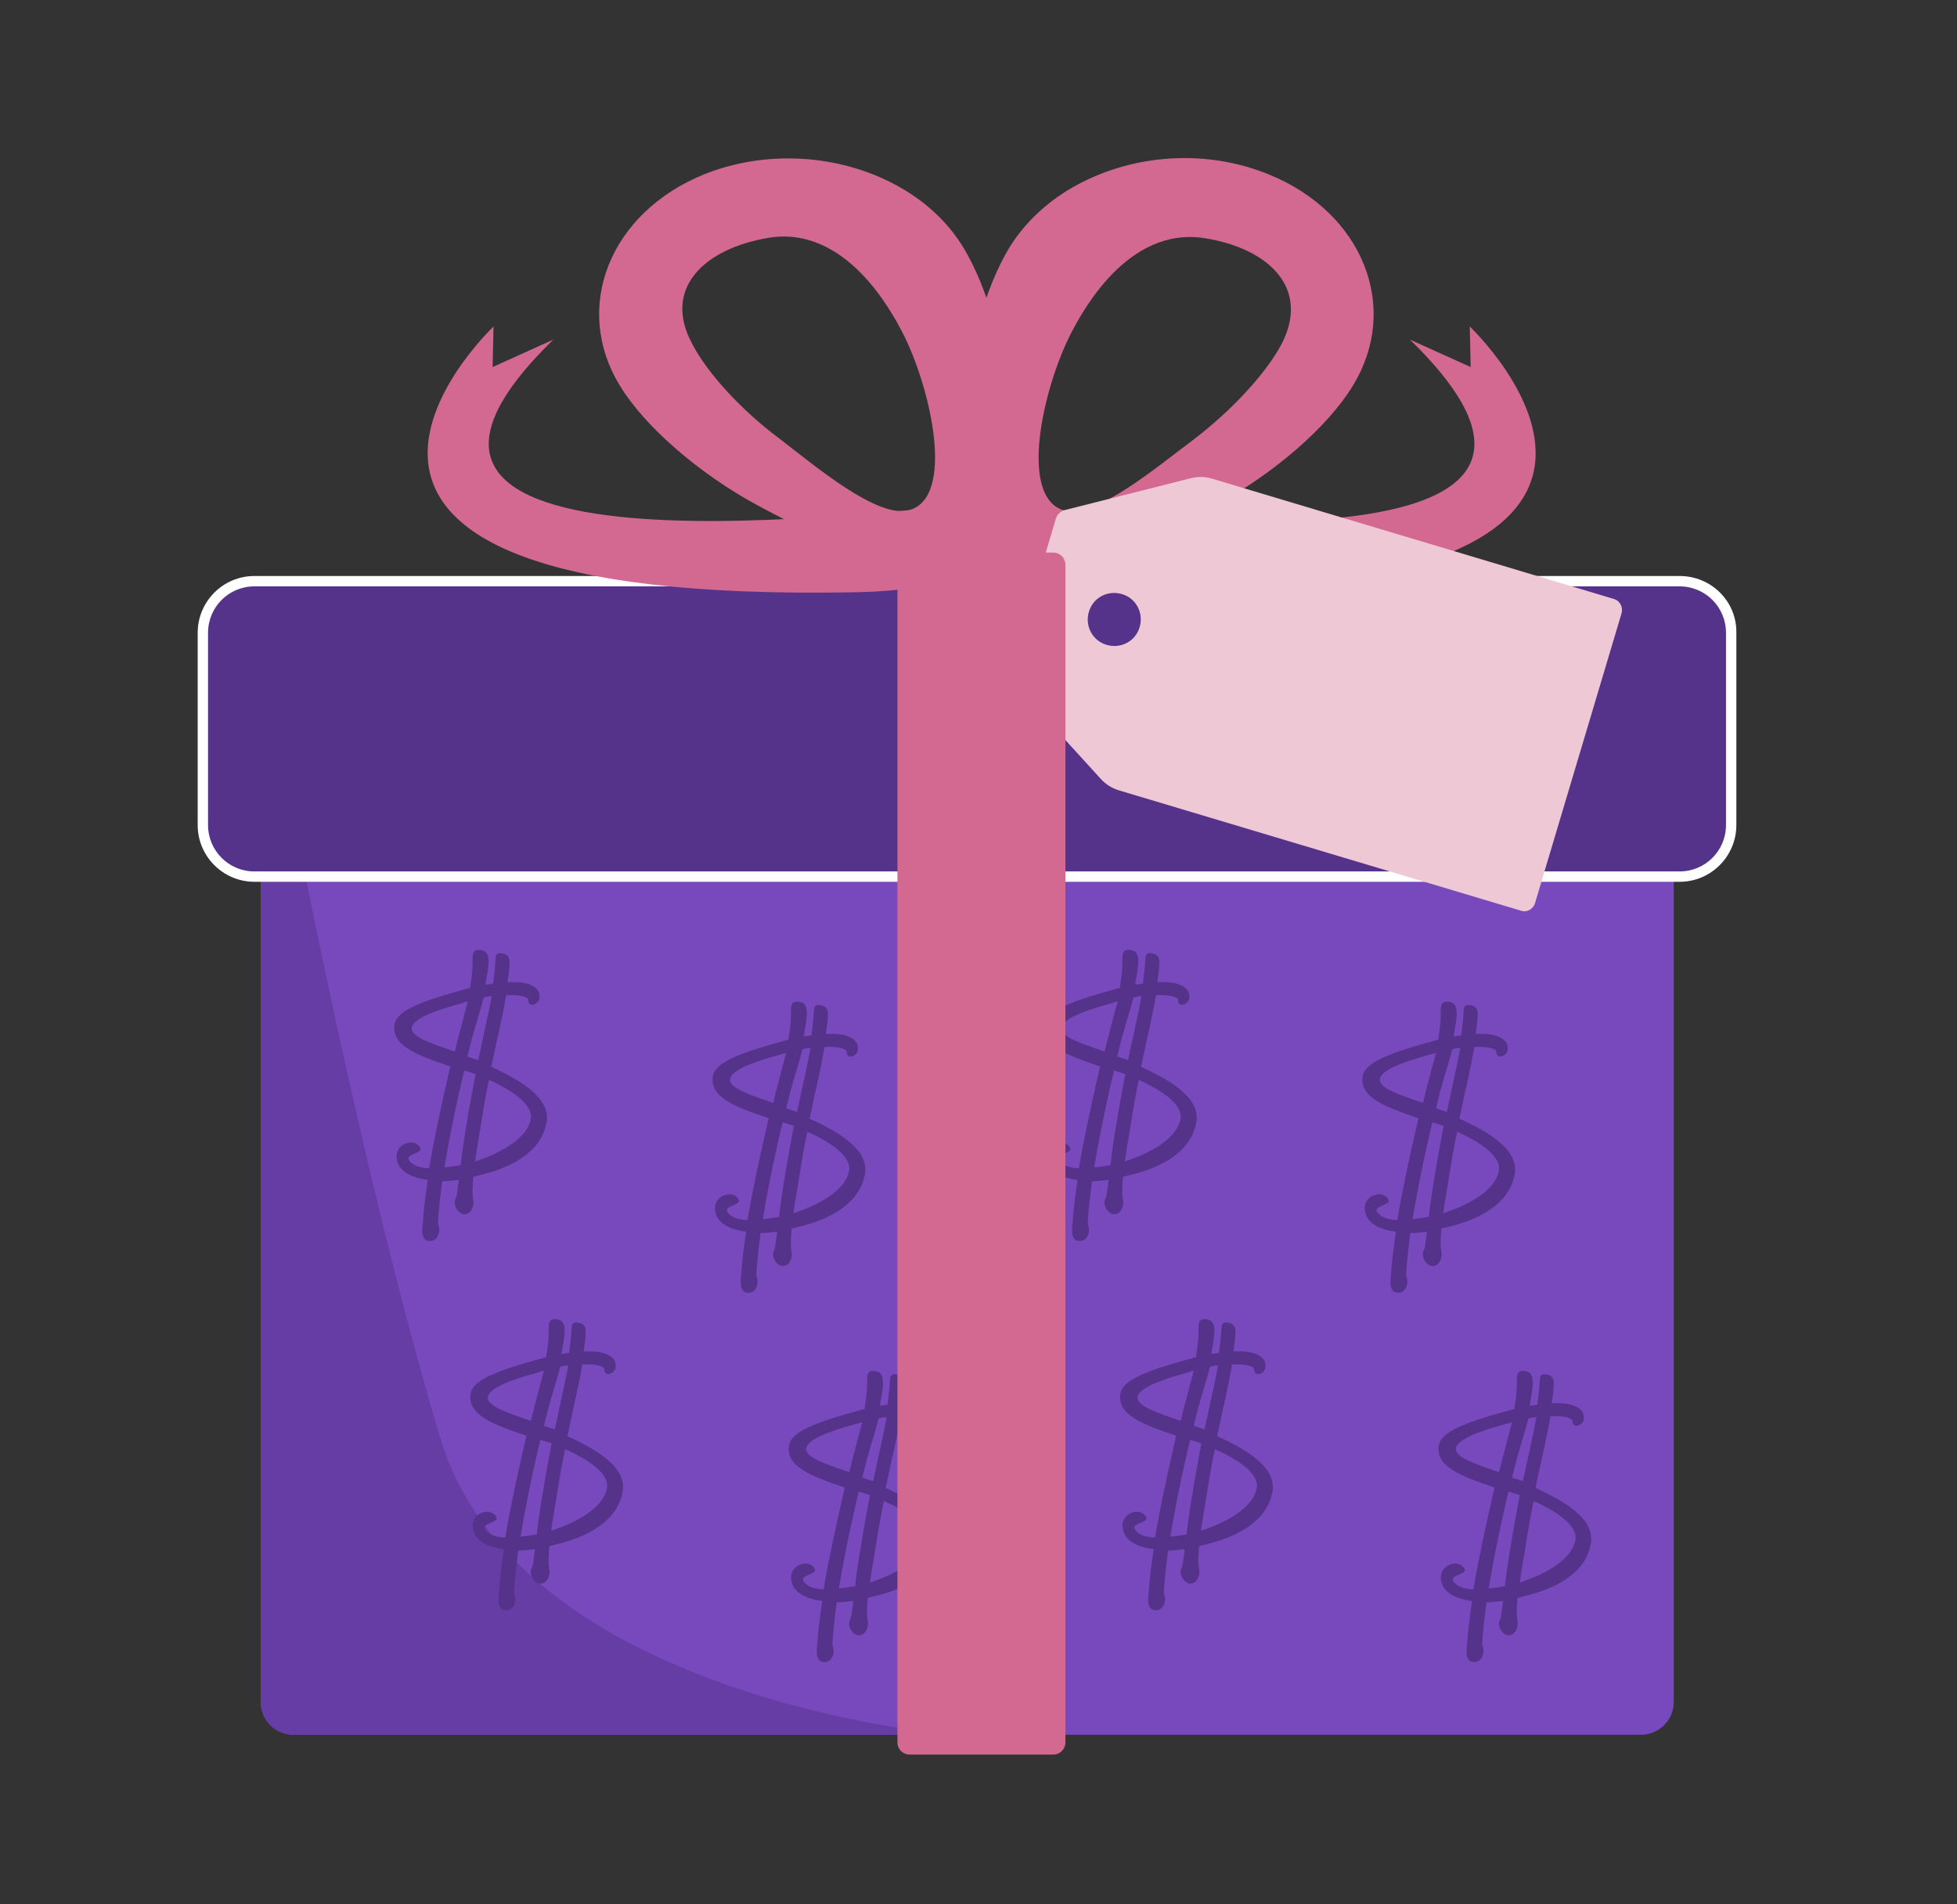
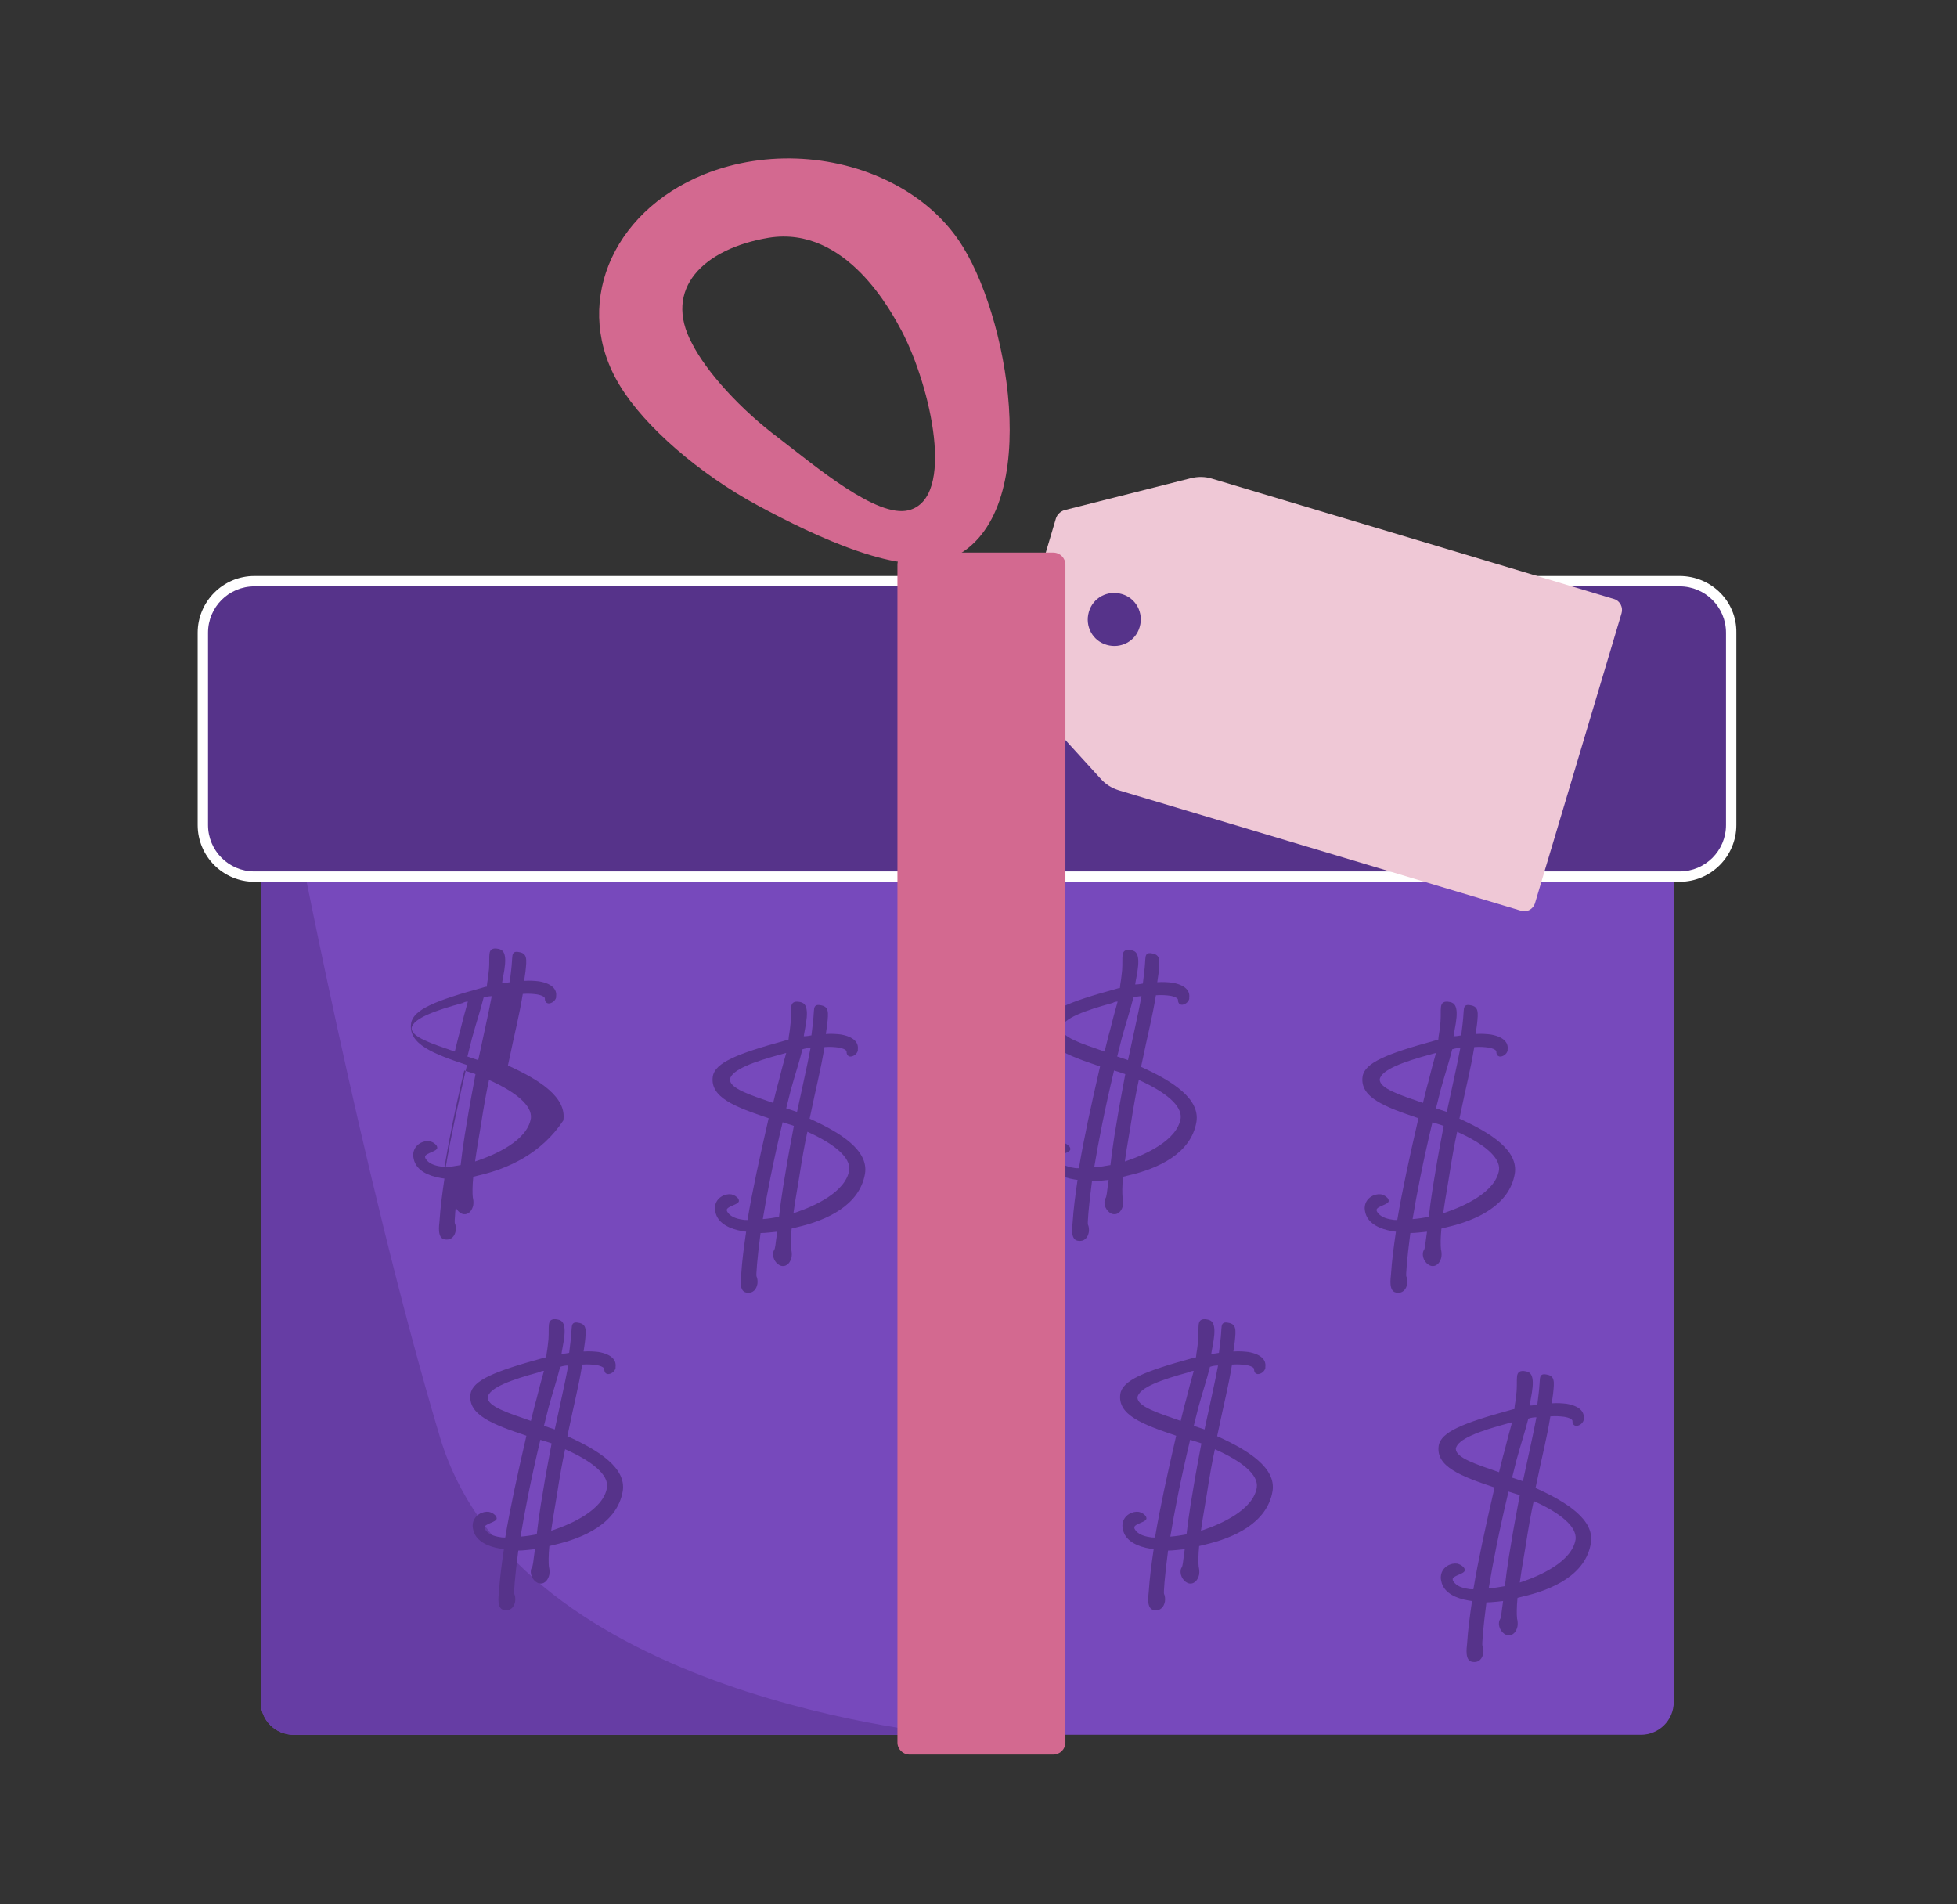
<svg xmlns="http://www.w3.org/2000/svg" version="1.1" id="Layer_2_00000034795613868140565600000009327728379970477449_" x="0px" y="0px" viewBox="0 0 434.6 422.8" style="enable-background:new 0 0 434.6 422.8;" xml:space="preserve">
  <rect x="0" y="0" width="434.6" height="422.8" fill="#333333" stroke="none" />
  <style type="text/css">
	.st0{fill:#7749BC;}
	.st1{fill:#663DA4;}
	.st2{fill:#56338A;}
	.st3{fill:#FFFFFF;}
	.st4{fill:#4F386C;stroke:#FFFFFF;stroke-width:2.363;stroke-miterlimit:10;}
	.st5{fill:#D36990;}
	.st6{fill:#EFC8D6;}
</style>
  <path class="st0" d="M364.4,385.2H65.2c-4,0-7.3-3.2-7.3-7.3V188.4c0-4,3.2-7.3,7.3-7.3h299.2c4,0,7.3,3.2,7.3,7.3v189.5  C371.7,382,368.4,385.2,364.4,385.2z" />
  <path class="st1" d="M211.2,385.2h-146c-4,0-7.3-3.2-7.3-7.3V188.4c0-4,3.2-7.3,7.3-7.3c0,0,15.1,79.8,32.5,138  S211.2,385.2,211.2,385.2z" />
  <g>
    <path class="st2" d="M56.5,194.6c-6.3,0-11.5-5.1-11.5-11.5v-42.7c0-6.3,5.1-11.5,11.5-11.5H373c6.3,0,11.5,5.1,11.5,11.5v42.7   c0,6.3-5.1,11.5-11.5,11.5H56.5z" />
    <path class="st3" d="M373,130.2c5.7,0,10.3,4.6,10.3,10.3v42.7c0,5.7-4.6,10.3-10.3,10.3H56.5c-5.7,0-10.3-4.6-10.3-10.3v-42.7   c0-5.7,4.6-10.3,10.3-10.3H373 M373,127.9H56.5c-7,0-12.6,5.7-12.6,12.6v42.7c0,7,5.7,12.6,12.6,12.6H373c7,0,12.6-5.7,12.6-12.6   v-42.7C385.7,133.5,380,127.9,373,127.9L373,127.9z" />
  </g>
  <g>
-     <path class="st2" d="M106.3,261l-1.2,0.3c-0.2,2.1-0.2,3.7-0.1,4.6c0.1,0.4,0.2,1,0.1,1.7c-0.2,1-0.9,2.2-2.2,2   c-1.1-0.2-2.1-1.6-1.9-2.9c0-0.3,0.2-0.6,0.3-0.8c0.1-0.2,0.1-0.5,0.2-0.9c0.1-0.7,0.2-1.7,0.4-3c-1.2,0.1-2.5,0.3-3.7,0.3   c-0.8,6.1-1,9.4-0.9,9.6c0.2,0.4,0.3,1.1,0.2,1.7c-0.2,1.1-0.9,2.2-2.5,1.9c-1.6-0.3-1.2-3-1.1-4c0.2-3.1,0.6-6.1,1.1-9.5l-0.7-0.1   c-3-0.5-5.3-1.7-6-3.8c-0.2-0.7-0.3-1.2-0.2-1.8c0.3-1.9,2.2-2.8,3.6-2.6c0.4,0.1,0.9,0.3,1.2,0.6c0.4,0.3,0.5,0.6,0.5,0.9   c-0.1,0.8-2.5,1.1-2.7,1.9c0,0.2,0,0.3,0.2,0.6c0.6,0.9,1.8,1.4,3.2,1.6c0.4,0.1,0.8,0.1,1.2,0.1c1.1-6.6,2.7-13.9,4.7-22.6   c-7.4-2.5-13.1-4.6-12.4-9.3c0.5-3,5.3-5,15.9-7.9c0.3-0.1,0.6-0.2,0.9-0.2l0.1-0.9c0.2-1.1,0.3-2.2,0.4-3.1c0.1-1.4,0-2.5,0.1-3.3   c0.1-0.9,0.6-1.4,2-1.1c1,0.2,1.9,0.9,1.3,4.7c-0.2,1.3-0.4,2.1-0.5,2.9c0.6,0,1.2-0.1,1.7-0.2c0.1-0.8,0.2-1.6,0.3-2.5   c0.2-1.6,0.2-2.7,0.3-3.4c0.1-0.6,0.4-1,1.4-0.8c1.9,0.3,1.8,1.5,1.5,4.3c-0.1,0.7-0.2,1.4-0.3,2.1c1.3-0.1,2.4,0,3.3,0.1   c2.9,0.5,4,1.8,3.8,3.3l0,0.3c-0.2,0.8-1.1,1.4-1.8,1.3c-0.4-0.1-0.7-0.4-0.7-1.1c0-0.3-0.6-0.7-1.8-0.9c-0.8-0.1-1.8-0.2-3.1-0.1   c-0.9,5.4-1.6,7.7-3.3,15.9c7.1,3.2,13.1,7.1,12.3,12.2C120.2,256.2,112.8,259.5,106.3,261z M102.8,222.7   c-5.9,1.6-11.1,3.4-11.4,5.6c0,2,4.4,3.4,9.6,5.2c0.4-1.5,0.7-3,1.2-4.7c0.5-2,1.1-4.3,1.7-6.4   C103.5,222.4,103.1,222.5,102.8,222.7z M103.1,237.7c-2.1,8.8-3.5,16-4.4,21.5c1.3-0.1,2.5-0.3,3.6-0.5c0.2-1.8,0.5-4.1,0.9-6.6   l0.4-2.4c0.7-4.4,1.4-7.9,2-11.2C104.8,238.2,104,238,103.1,237.7z M108.6,239.8c-0.6,2.7-1.2,6.1-1.8,10c-0.3,1.8-0.6,3.6-0.9,5.4   c-0.1,0.9-0.3,1.8-0.4,2.7l0.6-0.2c3.8-1.3,11-4.4,11.8-9.4C118.2,245.5,114.6,242.5,108.6,239.8z M107.4,221.5   c-0.8,3.2-1.5,5.1-2.6,9.1l-1,4c0.8,0.3,1.6,0.5,2.4,0.8c1.2-5.7,2.2-9.9,3-14.2C108.7,221.2,108.1,221.3,107.4,221.5z" />
+     <path class="st2" d="M106.3,261l-1.2,0.3c-0.2,2.1-0.2,3.7-0.1,4.6c0.1,0.4,0.2,1,0.1,1.7c-0.2,1-0.9,2.2-2.2,2   c-1.1-0.2-2.1-1.6-1.9-2.9c0-0.3,0.2-0.6,0.3-0.8c0.1-0.2,0.1-0.5,0.2-0.9c0.1-0.7,0.2-1.7,0.4-3c-0.8,6.1-1,9.4-0.9,9.6c0.2,0.4,0.3,1.1,0.2,1.7c-0.2,1.1-0.9,2.2-2.5,1.9c-1.6-0.3-1.2-3-1.1-4c0.2-3.1,0.6-6.1,1.1-9.5l-0.7-0.1   c-3-0.5-5.3-1.7-6-3.8c-0.2-0.7-0.3-1.2-0.2-1.8c0.3-1.9,2.2-2.8,3.6-2.6c0.4,0.1,0.9,0.3,1.2,0.6c0.4,0.3,0.5,0.6,0.5,0.9   c-0.1,0.8-2.5,1.1-2.7,1.9c0,0.2,0,0.3,0.2,0.6c0.6,0.9,1.8,1.4,3.2,1.6c0.4,0.1,0.8,0.1,1.2,0.1c1.1-6.6,2.7-13.9,4.7-22.6   c-7.4-2.5-13.1-4.6-12.4-9.3c0.5-3,5.3-5,15.9-7.9c0.3-0.1,0.6-0.2,0.9-0.2l0.1-0.9c0.2-1.1,0.3-2.2,0.4-3.1c0.1-1.4,0-2.5,0.1-3.3   c0.1-0.9,0.6-1.4,2-1.1c1,0.2,1.9,0.9,1.3,4.7c-0.2,1.3-0.4,2.1-0.5,2.9c0.6,0,1.2-0.1,1.7-0.2c0.1-0.8,0.2-1.6,0.3-2.5   c0.2-1.6,0.2-2.7,0.3-3.4c0.1-0.6,0.4-1,1.4-0.8c1.9,0.3,1.8,1.5,1.5,4.3c-0.1,0.7-0.2,1.4-0.3,2.1c1.3-0.1,2.4,0,3.3,0.1   c2.9,0.5,4,1.8,3.8,3.3l0,0.3c-0.2,0.8-1.1,1.4-1.8,1.3c-0.4-0.1-0.7-0.4-0.7-1.1c0-0.3-0.6-0.7-1.8-0.9c-0.8-0.1-1.8-0.2-3.1-0.1   c-0.9,5.4-1.6,7.7-3.3,15.9c7.1,3.2,13.1,7.1,12.3,12.2C120.2,256.2,112.8,259.5,106.3,261z M102.8,222.7   c-5.9,1.6-11.1,3.4-11.4,5.6c0,2,4.4,3.4,9.6,5.2c0.4-1.5,0.7-3,1.2-4.7c0.5-2,1.1-4.3,1.7-6.4   C103.5,222.4,103.1,222.5,102.8,222.7z M103.1,237.7c-2.1,8.8-3.5,16-4.4,21.5c1.3-0.1,2.5-0.3,3.6-0.5c0.2-1.8,0.5-4.1,0.9-6.6   l0.4-2.4c0.7-4.4,1.4-7.9,2-11.2C104.8,238.2,104,238,103.1,237.7z M108.6,239.8c-0.6,2.7-1.2,6.1-1.8,10c-0.3,1.8-0.6,3.6-0.9,5.4   c-0.1,0.9-0.3,1.8-0.4,2.7l0.6-0.2c3.8-1.3,11-4.4,11.8-9.4C118.2,245.5,114.6,242.5,108.6,239.8z M107.4,221.5   c-0.8,3.2-1.5,5.1-2.6,9.1l-1,4c0.8,0.3,1.6,0.5,2.4,0.8c1.2-5.7,2.2-9.9,3-14.2C108.7,221.2,108.1,221.3,107.4,221.5z" />
  </g>
  <g>
    <path class="st2" d="M123.2,343l-1.2,0.3c-0.2,2.1-0.2,3.7-0.1,4.6c0.1,0.4,0.2,1,0.1,1.7c-0.2,1-0.9,2.2-2.2,2   c-1.1-0.2-2.1-1.6-1.9-2.9c0-0.3,0.2-0.6,0.3-0.8c0.1-0.2,0.1-0.5,0.2-0.9c0.1-0.7,0.2-1.7,0.4-3c-1.2,0.1-2.5,0.3-3.7,0.3   c-0.8,6.1-1,9.4-0.9,9.6c0.2,0.4,0.3,1.1,0.2,1.7c-0.2,1.1-0.9,2.2-2.5,1.9c-1.6-0.3-1.2-3-1.1-4c0.2-3.1,0.6-6.1,1.1-9.5l-0.7-0.1   c-3-0.5-5.3-1.7-6-3.8c-0.2-0.7-0.3-1.2-0.2-1.8c0.3-1.9,2.2-2.8,3.6-2.6c0.4,0.1,0.9,0.3,1.2,0.6c0.4,0.3,0.5,0.6,0.5,0.9   c-0.1,0.8-2.5,1.1-2.7,1.9c0,0.2,0,0.3,0.2,0.6c0.6,0.9,1.8,1.4,3.2,1.6c0.4,0.1,0.8,0.1,1.2,0.1c1.1-6.6,2.7-13.9,4.7-22.6   c-7.4-2.5-13.1-4.6-12.4-9.3c0.5-3,5.3-5,15.9-7.9c0.3-0.1,0.6-0.2,0.9-0.2l0.1-0.9c0.2-1.1,0.3-2.2,0.4-3.1c0.1-1.4,0-2.5,0.1-3.3   c0.1-0.9,0.6-1.4,2-1.1c1,0.2,1.9,0.9,1.3,4.7c-0.2,1.3-0.4,2.1-0.5,2.9c0.6,0,1.2-0.1,1.7-0.2c0.1-0.8,0.2-1.6,0.3-2.5   c0.2-1.5,0.2-2.7,0.3-3.4c0.1-0.6,0.4-1,1.4-0.8c1.9,0.3,1.8,1.5,1.5,4.3c-0.1,0.7-0.2,1.4-0.3,2.1c1.3-0.1,2.4,0,3.3,0.1   c2.9,0.5,4,1.8,3.8,3.3l0,0.3c-0.2,0.8-1.1,1.4-1.8,1.3c-0.4-0.1-0.7-0.4-0.7-1.1c0-0.3-0.6-0.7-1.8-0.9c-0.8-0.1-1.8-0.2-3.1-0.1   c-0.9,5.4-1.6,7.7-3.3,15.9c7.1,3.2,13.1,7.1,12.3,12.2C137.1,338.2,129.7,341.5,123.2,343z M119.7,304.7   c-5.9,1.6-11.1,3.4-11.4,5.6c0,2,4.4,3.4,9.6,5.2c0.4-1.5,0.7-3,1.2-4.7c0.5-2,1.1-4.3,1.7-6.4   C120.4,304.4,120.1,304.5,119.7,304.7z M120,319.7c-2.1,8.8-3.5,16-4.4,21.5c1.3-0.1,2.5-0.3,3.6-0.5c0.2-1.8,0.5-4.1,0.9-6.6   l0.4-2.4c0.7-4.4,1.4-7.9,2-11.2C121.7,320.2,120.9,320,120,319.7z M125.5,321.8c-0.6,2.7-1.2,6.1-1.8,10c-0.3,1.8-0.6,3.6-0.9,5.4   c-0.1,0.9-0.3,1.8-0.4,2.7l0.6-0.2c3.8-1.3,11-4.4,11.8-9.4C135.2,327.5,131.6,324.5,125.5,321.8z M124.4,303.5   c-0.8,3.2-1.5,5.1-2.6,9.1l-1,4c0.8,0.3,1.6,0.5,2.4,0.8c1.2-5.7,2.2-9.9,3-14.2C125.6,303.2,125,303.3,124.4,303.5z" />
  </g>
  <g>
    <path class="st2" d="M177,272.5l-1.2,0.3c-0.2,2.1-0.2,3.7-0.1,4.6c0.1,0.4,0.2,1,0.1,1.7c-0.2,1-0.9,2.2-2.2,2   c-1.1-0.2-2.1-1.6-1.9-2.9c0-0.3,0.2-0.6,0.3-0.8c0.1-0.2,0.1-0.5,0.2-0.9c0.1-0.7,0.2-1.7,0.4-3c-1.2,0.1-2.5,0.3-3.7,0.3   c-0.8,6.1-1,9.4-0.9,9.6c0.2,0.4,0.3,1.1,0.2,1.7c-0.2,1.1-0.9,2.2-2.5,1.9c-1.6-0.3-1.2-3-1.1-4c0.2-3.1,0.6-6.1,1.1-9.5l-0.7-0.1   c-3-0.5-5.3-1.7-6-3.8c-0.2-0.7-0.3-1.2-0.2-1.8c0.3-1.9,2.2-2.8,3.6-2.6c0.4,0.1,0.9,0.3,1.2,0.6c0.4,0.3,0.5,0.6,0.5,0.9   c-0.1,0.8-2.5,1.1-2.7,1.9c0,0.2,0,0.3,0.2,0.6c0.6,0.9,1.8,1.4,3.2,1.6c0.4,0.1,0.8,0.1,1.2,0.1c1.1-6.6,2.7-13.9,4.7-22.6   c-7.4-2.5-13.1-4.6-12.4-9.3c0.5-3,5.3-5,15.9-7.9c0.3-0.1,0.6-0.2,0.9-0.2l0.1-0.9c0.2-1.1,0.3-2.2,0.4-3.1c0.1-1.4,0-2.5,0.1-3.3   c0.1-0.9,0.6-1.4,2-1.1c1,0.2,1.9,0.9,1.3,4.7c-0.2,1.3-0.4,2.1-0.5,2.9c0.6,0,1.2-0.1,1.7-0.2c0.1-0.8,0.2-1.6,0.3-2.5   c0.2-1.6,0.2-2.7,0.3-3.4c0.1-0.6,0.4-1,1.4-0.8c1.9,0.3,1.8,1.5,1.5,4.3c-0.1,0.7-0.2,1.4-0.3,2.1c1.3-0.1,2.4,0,3.3,0.1   c2.9,0.5,4,1.8,3.8,3.3l0,0.3c-0.2,0.8-1.1,1.4-1.8,1.3c-0.4-0.1-0.7-0.4-0.7-1.1c0-0.3-0.6-0.7-1.8-0.9c-0.8-0.1-1.8-0.2-3.1-0.1   c-0.9,5.4-1.6,7.7-3.3,15.9c7.1,3.2,13.1,7.1,12.3,12.2C190.9,267.7,183.5,271,177,272.5z M173.5,234.1c-5.9,1.6-11.1,3.4-11.4,5.6   c0,2,4.4,3.4,9.6,5.2c0.4-1.5,0.7-3,1.2-4.7c0.5-2,1.1-4.3,1.7-6.4C174.2,233.9,173.9,234,173.5,234.1z M173.8,249.2   c-2.1,8.8-3.5,16-4.4,21.5c1.3-0.1,2.5-0.3,3.6-0.5c0.2-1.8,0.5-4.1,0.9-6.6l0.4-2.4c0.7-4.4,1.4-7.9,2-11.2   C175.5,249.7,174.7,249.5,173.8,249.2z M179.3,251.3c-0.6,2.7-1.2,6.1-1.8,10c-0.3,1.8-0.6,3.6-0.9,5.4c-0.1,0.9-0.3,1.8-0.4,2.7   l0.6-0.2c3.8-1.3,11-4.4,11.8-9.4C188.9,257,185.3,254,179.3,251.3z M178.2,233c-0.8,3.2-1.5,5.1-2.6,9.1l-1,4   c0.8,0.3,1.6,0.5,2.4,0.8c1.2-5.7,2.2-9.9,3-14.2C179.4,232.7,178.8,232.8,178.2,233z" />
  </g>
  <g>
-     <path class="st2" d="M193.9,354.5l-1.2,0.3c-0.2,2.1-0.2,3.7-0.1,4.6c0.1,0.4,0.2,1,0.1,1.7c-0.2,1-0.9,2.2-2.2,2   c-1.1-0.2-2.1-1.6-1.9-2.9c0-0.3,0.2-0.6,0.3-0.8c0.1-0.2,0.1-0.5,0.2-0.9c0.1-0.7,0.2-1.7,0.4-3c-1.2,0.1-2.5,0.3-3.7,0.3   c-0.8,6.1-1,9.4-0.9,9.6c0.2,0.4,0.3,1.1,0.2,1.7c-0.2,1.1-0.9,2.2-2.5,1.9c-1.6-0.3-1.2-3-1.1-4c0.2-3.1,0.6-6.1,1.1-9.5l-0.7-0.1   c-3-0.5-5.3-1.7-6-3.8c-0.2-0.7-0.3-1.2-0.2-1.8c0.3-1.9,2.2-2.8,3.6-2.6c0.4,0.1,0.9,0.3,1.2,0.6c0.4,0.3,0.5,0.6,0.5,0.9   c-0.1,0.8-2.5,1.1-2.7,1.9c0,0.2,0,0.3,0.2,0.6c0.6,0.9,1.8,1.4,3.2,1.6c0.4,0.1,0.8,0.1,1.2,0.1c1.1-6.6,2.7-13.9,4.7-22.6   c-7.4-2.5-13.1-4.6-12.4-9.3c0.5-3,5.3-5,15.9-7.9c0.3-0.1,0.6-0.2,0.9-0.2l0.1-0.9c0.2-1.1,0.3-2.2,0.4-3.1c0.1-1.4,0-2.5,0.1-3.3   c0.1-0.9,0.6-1.4,2-1.1c1,0.2,1.9,0.9,1.3,4.7c-0.2,1.3-0.4,2.1-0.5,2.9c0.6,0,1.2-0.1,1.7-0.2c0.1-0.8,0.2-1.6,0.3-2.5   c0.2-1.6,0.2-2.7,0.3-3.4c0.1-0.6,0.4-1,1.4-0.8c1.9,0.3,1.8,1.5,1.5,4.3c-0.1,0.7-0.2,1.4-0.3,2.1c1.3-0.1,2.4,0,3.3,0.1   c2.9,0.5,4,1.8,3.8,3.3l0,0.3c-0.2,0.8-1.1,1.4-1.8,1.3c-0.4-0.1-0.7-0.4-0.7-1.1c0-0.3-0.6-0.7-1.8-0.9c-0.8-0.1-1.8-0.2-3.1-0.1   c-0.9,5.4-1.6,7.7-3.3,15.9c7.1,3.2,13.1,7.1,12.3,12.2C207.9,349.7,200.4,353,193.9,354.5z M190.4,316.1   c-5.9,1.6-11.1,3.4-11.4,5.6c0,2,4.4,3.4,9.6,5.2c0.4-1.5,0.7-3,1.2-4.7c0.5-2,1.1-4.3,1.7-6.4C191.1,315.9,190.8,316,190.4,316.1z    M190.7,331.2c-2.1,8.8-3.5,16-4.4,21.5c1.3-0.1,2.5-0.3,3.6-0.5c0.2-1.8,0.5-4.1,0.9-6.6l0.4-2.4c0.7-4.4,1.4-7.9,2-11.2   C192.4,331.7,191.6,331.5,190.7,331.2z M196.3,333.3c-0.6,2.7-1.2,6.1-1.8,10c-0.3,1.8-0.6,3.6-0.9,5.4c-0.1,0.9-0.3,1.8-0.4,2.7   l0.6-0.2c3.8-1.3,11-4.4,11.8-9.4C205.9,339,202.3,336,196.3,333.3z M195.1,315c-0.8,3.2-1.5,5.1-2.6,9.1l-1,4   c0.8,0.3,1.6,0.5,2.4,0.8c1.2-5.7,2.2-9.9,3-14.2C196.3,314.7,195.7,314.8,195.1,315z" />
-   </g>
+     </g>
  <g>
    <path class="st2" d="M250.6,261l-1.2,0.3c-0.2,2.1-0.2,3.7-0.1,4.6c0.1,0.4,0.2,1,0.1,1.7c-0.2,1-0.9,2.2-2.2,2   c-1.1-0.2-2.1-1.6-1.9-2.9c0-0.3,0.2-0.6,0.3-0.8c0.1-0.2,0.1-0.5,0.2-0.9c0.1-0.7,0.2-1.7,0.4-3c-1.2,0.1-2.5,0.3-3.7,0.3   c-0.8,6.1-1,9.4-0.9,9.6c0.2,0.4,0.3,1.1,0.2,1.7c-0.2,1.1-0.9,2.2-2.5,1.9c-1.6-0.3-1.2-3-1.1-4c0.2-3.1,0.6-6.1,1.1-9.5l-0.7-0.1   c-3-0.5-5.3-1.7-6-3.8c-0.2-0.7-0.3-1.2-0.2-1.8c0.3-1.9,2.2-2.8,3.6-2.6c0.4,0.1,0.9,0.3,1.2,0.6c0.4,0.3,0.5,0.6,0.5,0.9   c-0.1,0.8-2.5,1.1-2.7,1.9c0,0.2,0,0.3,0.2,0.6c0.6,0.9,1.8,1.4,3.2,1.6c0.4,0.1,0.8,0.1,1.2,0.1c1.1-6.6,2.7-13.9,4.7-22.6   c-7.4-2.5-13.1-4.6-12.4-9.3c0.5-3,5.3-5,15.9-7.9c0.3-0.1,0.6-0.2,0.9-0.2l0.1-0.9c0.2-1.1,0.3-2.2,0.4-3.1c0.1-1.4,0-2.5,0.1-3.3   c0.1-0.9,0.6-1.4,2-1.1c1,0.2,1.9,0.9,1.3,4.7c-0.2,1.3-0.4,2.1-0.5,2.9c0.6,0,1.2-0.1,1.7-0.2c0.1-0.8,0.2-1.6,0.3-2.5   c0.2-1.6,0.2-2.7,0.3-3.4c0.1-0.6,0.4-1,1.4-0.8c1.9,0.3,1.8,1.5,1.5,4.3c-0.1,0.7-0.2,1.4-0.3,2.1c1.3-0.1,2.4,0,3.3,0.1   c2.9,0.5,4,1.8,3.8,3.3l0,0.3c-0.2,0.8-1.1,1.4-1.8,1.3c-0.4-0.1-0.7-0.4-0.7-1.1c0-0.3-0.6-0.7-1.8-0.9c-0.8-0.1-1.8-0.2-3.1-0.1   c-0.9,5.4-1.6,7.7-3.3,15.9c7.1,3.2,13.1,7.1,12.3,12.2C264.5,256.2,257.1,259.5,250.6,261z M247.1,222.7   c-5.9,1.6-11.1,3.4-11.4,5.6c0,2,4.4,3.4,9.6,5.2c0.4-1.5,0.7-3,1.2-4.7c0.5-2,1.1-4.3,1.7-6.4   C247.8,222.4,247.4,222.5,247.1,222.7z M247.4,237.7c-2.1,8.8-3.5,16-4.4,21.5c1.3-0.1,2.5-0.3,3.6-0.5c0.2-1.8,0.5-4.1,0.9-6.6   l0.4-2.4c0.7-4.4,1.4-7.9,2-11.2C249.1,238.2,248.3,238,247.4,237.7z M252.9,239.8c-0.6,2.7-1.2,6.1-1.8,10   c-0.3,1.8-0.6,3.6-0.9,5.4c-0.1,0.9-0.3,1.8-0.4,2.7l0.6-0.2c3.8-1.3,11-4.4,11.8-9.4C262.5,245.5,258.9,242.5,252.9,239.8z    M251.7,221.5c-0.8,3.2-1.5,5.1-2.6,9.1l-1,4c0.8,0.3,1.6,0.5,2.4,0.8c1.2-5.7,2.2-9.9,3-14.2C253,221.2,252.4,221.3,251.7,221.5z" />
  </g>
  <g>
    <path class="st2" d="M267.5,343l-1.2,0.3c-0.2,2.1-0.2,3.7-0.1,4.6c0.1,0.4,0.2,1,0.1,1.7c-0.2,1-0.9,2.2-2.2,2   c-1.1-0.2-2.1-1.6-1.9-2.9c0-0.3,0.2-0.6,0.3-0.8c0.1-0.2,0.1-0.5,0.2-0.9c0.1-0.7,0.2-1.7,0.4-3c-1.2,0.1-2.5,0.3-3.7,0.3   c-0.8,6.1-1,9.4-0.9,9.6c0.2,0.4,0.3,1.1,0.2,1.7c-0.2,1.1-0.9,2.2-2.5,1.9c-1.6-0.3-1.2-3-1.1-4c0.2-3.1,0.6-6.1,1.1-9.5l-0.7-0.1   c-3-0.5-5.3-1.7-6-3.8c-0.2-0.7-0.3-1.2-0.2-1.8c0.3-1.9,2.2-2.8,3.6-2.6c0.4,0.1,0.9,0.3,1.2,0.6c0.4,0.3,0.5,0.6,0.5,0.9   c-0.1,0.8-2.5,1.1-2.7,1.9c0,0.2,0,0.3,0.2,0.6c0.6,0.9,1.8,1.4,3.2,1.6c0.4,0.1,0.8,0.1,1.2,0.1c1.1-6.6,2.7-13.9,4.7-22.6   c-7.4-2.5-13.1-4.6-12.4-9.3c0.5-3,5.3-5,15.9-7.9c0.3-0.1,0.6-0.2,0.9-0.2l0.1-0.9c0.2-1.1,0.3-2.2,0.4-3.1c0.1-1.4,0-2.5,0.1-3.3   c0.1-0.9,0.6-1.4,2-1.1c1,0.2,1.9,0.9,1.3,4.7c-0.2,1.3-0.4,2.1-0.5,2.9c0.6,0,1.2-0.1,1.7-0.2c0.1-0.8,0.2-1.6,0.3-2.5   c0.2-1.5,0.2-2.7,0.3-3.4c0.1-0.6,0.4-1,1.4-0.8c1.9,0.3,1.8,1.5,1.5,4.3c-0.1,0.7-0.2,1.4-0.3,2.1c1.3-0.1,2.4,0,3.3,0.1   c2.9,0.5,4,1.8,3.8,3.3l0,0.3c-0.2,0.8-1.1,1.4-1.8,1.3c-0.4-0.1-0.7-0.4-0.7-1.1c0-0.3-0.6-0.7-1.8-0.9c-0.8-0.1-1.8-0.2-3.1-0.1   c-0.9,5.4-1.6,7.7-3.3,15.9c7.1,3.2,13.1,7.1,12.3,12.2C281.4,338.2,274,341.5,267.5,343z M264,304.7c-5.9,1.6-11.1,3.4-11.4,5.6   c0,2,4.4,3.4,9.6,5.2c0.4-1.5,0.7-3,1.2-4.7c0.5-2,1.1-4.3,1.7-6.4C264.7,304.4,264.4,304.5,264,304.7z M264.3,319.7   c-2.1,8.8-3.5,16-4.4,21.5c1.3-0.1,2.5-0.3,3.6-0.5c0.2-1.8,0.5-4.1,0.9-6.6l0.4-2.4c0.7-4.4,1.4-7.9,2-11.2   C266,320.2,265.2,320,264.3,319.7z M269.8,321.8c-0.6,2.7-1.2,6.1-1.8,10c-0.3,1.8-0.6,3.6-0.9,5.4c-0.1,0.9-0.3,1.8-0.4,2.7   l0.6-0.2c3.8-1.3,11-4.4,11.8-9.4C279.5,327.5,275.9,324.5,269.8,321.8z M268.7,303.5c-0.8,3.2-1.5,5.1-2.6,9.1l-1,4   c0.8,0.3,1.6,0.5,2.4,0.8c1.2-5.7,2.2-9.9,3-14.2C269.9,303.2,269.3,303.3,268.7,303.5z" />
  </g>
  <g>
    <path class="st2" d="M321.3,272.5l-1.2,0.3c-0.2,2.1-0.2,3.7-0.1,4.6c0.1,0.4,0.2,1,0.1,1.7c-0.2,1-0.9,2.2-2.2,2   c-1.1-0.2-2.1-1.6-1.9-2.9c0-0.3,0.2-0.6,0.3-0.8c0.1-0.2,0.1-0.5,0.2-0.9c0.1-0.7,0.2-1.7,0.4-3c-1.2,0.1-2.5,0.3-3.7,0.3   c-0.8,6.1-1,9.4-0.9,9.6c0.2,0.4,0.3,1.1,0.2,1.7c-0.2,1.1-0.9,2.2-2.5,1.9c-1.6-0.3-1.2-3-1.1-4c0.2-3.1,0.6-6.1,1.1-9.5l-0.7-0.1   c-3-0.5-5.3-1.7-6-3.8c-0.2-0.7-0.3-1.2-0.2-1.8c0.3-1.9,2.2-2.8,3.6-2.6c0.4,0.1,0.9,0.3,1.2,0.6c0.4,0.3,0.5,0.6,0.5,0.9   c-0.1,0.8-2.5,1.1-2.7,1.9c0,0.2,0,0.3,0.2,0.6c0.6,0.9,1.8,1.4,3.2,1.6c0.4,0.1,0.8,0.1,1.2,0.1c1.1-6.6,2.7-13.9,4.7-22.6   c-7.4-2.5-13.1-4.6-12.4-9.3c0.5-3,5.3-5,15.9-7.9c0.3-0.1,0.6-0.2,0.9-0.2l0.1-0.9c0.2-1.1,0.3-2.2,0.4-3.1c0.1-1.4,0-2.5,0.1-3.3   c0.1-0.9,0.6-1.4,2-1.1c1,0.2,1.9,0.9,1.3,4.7c-0.2,1.3-0.4,2.1-0.5,2.9c0.6,0,1.2-0.1,1.7-0.2c0.1-0.8,0.2-1.6,0.3-2.5   c0.2-1.6,0.2-2.7,0.3-3.4c0.1-0.6,0.4-1,1.4-0.8c1.9,0.3,1.8,1.5,1.5,4.3c-0.1,0.7-0.2,1.4-0.3,2.1c1.3-0.1,2.4,0,3.3,0.1   c2.9,0.5,4,1.8,3.8,3.3l0,0.3c-0.2,0.8-1.1,1.4-1.8,1.3c-0.4-0.1-0.7-0.4-0.7-1.1c0-0.3-0.6-0.7-1.8-0.9c-0.8-0.1-1.8-0.2-3.1-0.1   c-0.9,5.4-1.6,7.7-3.3,15.9c7.1,3.2,13.1,7.1,12.3,12.2C335.2,267.7,327.8,271,321.3,272.5z M317.8,234.1   c-5.9,1.6-11.1,3.4-11.4,5.6c0,2,4.4,3.4,9.6,5.2c0.4-1.5,0.7-3,1.2-4.7c0.5-2,1.1-4.3,1.7-6.4C318.5,233.9,318.2,234,317.8,234.1z    M318.1,249.2c-2.1,8.8-3.5,16-4.4,21.5c1.3-0.1,2.5-0.3,3.6-0.5c0.2-1.8,0.5-4.1,0.9-6.6l0.4-2.4c0.7-4.4,1.4-7.9,2-11.2   C319.8,249.7,319,249.5,318.1,249.2z M323.6,251.3c-0.6,2.7-1.2,6.1-1.8,10c-0.3,1.8-0.6,3.6-0.9,5.4c-0.1,0.9-0.3,1.8-0.4,2.7   l0.6-0.2c3.8-1.3,11-4.4,11.8-9.4C333.2,257,329.6,254,323.6,251.3z M322.5,233c-0.8,3.2-1.5,5.1-2.6,9.1l-1,4   c0.8,0.3,1.6,0.5,2.4,0.8c1.2-5.7,2.2-9.9,3-14.2C323.7,232.7,323.1,232.8,322.5,233z" />
  </g>
  <g>
    <path class="st2" d="M338.2,354.5l-1.2,0.3c-0.2,2.1-0.2,3.7-0.1,4.6c0.1,0.4,0.2,1,0.1,1.7c-0.2,1-0.9,2.2-2.2,2   c-1.1-0.2-2.1-1.6-1.9-2.9c0-0.3,0.2-0.6,0.3-0.8c0.1-0.2,0.1-0.5,0.2-0.9c0.1-0.7,0.2-1.7,0.4-3c-1.2,0.1-2.5,0.3-3.7,0.3   c-0.8,6.1-1,9.4-0.9,9.6c0.2,0.4,0.3,1.1,0.2,1.7c-0.2,1.1-0.9,2.2-2.5,1.9c-1.6-0.3-1.2-3-1.1-4c0.2-3.1,0.6-6.1,1.1-9.5l-0.7-0.1   c-3-0.5-5.3-1.7-6-3.8c-0.2-0.7-0.3-1.2-0.2-1.8c0.3-1.9,2.2-2.8,3.6-2.6c0.4,0.1,0.9,0.3,1.2,0.6c0.4,0.3,0.5,0.6,0.5,0.9   c-0.1,0.8-2.5,1.1-2.7,1.9c0,0.2,0,0.3,0.2,0.6c0.6,0.9,1.8,1.4,3.2,1.6c0.4,0.1,0.8,0.1,1.2,0.1c1.1-6.6,2.7-13.9,4.7-22.6   c-7.4-2.5-13.1-4.6-12.4-9.3c0.5-3,5.3-5,15.9-7.9c0.3-0.1,0.6-0.2,0.9-0.2l0.1-0.9c0.2-1.1,0.3-2.2,0.4-3.1c0.1-1.4,0-2.5,0.1-3.3   c0.1-0.9,0.6-1.4,2-1.1c1,0.2,1.9,0.9,1.3,4.7c-0.2,1.3-0.4,2.1-0.5,2.9c0.6,0,1.2-0.1,1.7-0.2c0.1-0.8,0.2-1.6,0.3-2.5   c0.2-1.6,0.2-2.7,0.3-3.4c0.1-0.6,0.4-1,1.4-0.8c1.9,0.3,1.8,1.5,1.5,4.3c-0.1,0.7-0.2,1.4-0.3,2.1c1.3-0.1,2.4,0,3.3,0.1   c2.9,0.5,4,1.8,3.8,3.3l0,0.3c-0.2,0.8-1.1,1.4-1.8,1.3c-0.4-0.1-0.7-0.4-0.7-1.1c0-0.3-0.6-0.7-1.8-0.9c-0.8-0.1-1.8-0.2-3.1-0.1   c-0.9,5.4-1.6,7.7-3.3,15.9c7.1,3.2,13.1,7.1,12.3,12.2C352.2,349.7,344.7,353,338.2,354.5z M334.7,316.1   c-5.9,1.6-11.1,3.4-11.4,5.6c0,2,4.4,3.4,9.6,5.2c0.4-1.5,0.7-3,1.2-4.7c0.5-2,1.1-4.3,1.7-6.4C335.4,315.9,335.1,316,334.7,316.1z    M335,331.2c-2.1,8.8-3.5,16-4.4,21.5c1.3-0.1,2.5-0.3,3.6-0.5c0.2-1.8,0.5-4.1,0.9-6.6l0.4-2.4c0.7-4.4,1.4-7.9,2-11.2   C336.7,331.7,335.9,331.5,335,331.2z M340.6,333.3c-0.6,2.7-1.2,6.1-1.8,10c-0.3,1.8-0.6,3.6-0.9,5.4c-0.1,0.9-0.3,1.8-0.4,2.7   l0.6-0.2c3.8-1.3,11-4.4,11.8-9.4C350.2,339,346.6,336,340.6,333.3z M339.4,315c-0.8,3.2-1.5,5.1-2.6,9.1l-1,4   c0.8,0.3,1.6,0.5,2.4,0.8c1.2-5.7,2.2-9.9,3-14.2C340.6,314.7,340,314.8,339.4,315z" />
  </g>
  <path class="st4" d="M223.5,145.5" />
-   <path class="st5" d="M313.1,75.4l13.5,6.1l-0.2-9c0,0,65.5,61.9-80.7,59c-38.5-0.8-37.2-17.1-22.1-18.6  C231.2,112.2,371.9,132.6,313.1,75.4z" />
-   <path class="st5" d="M122.9,75.4l-13.5,6.1l0.2-9c0,0-65.5,61.9,80.7,59c38.5-0.8,36.8-17.5,21.7-18.9  C204.4,111.9,64.1,132.6,122.9,75.4z" />
-   <path class="st5" d="M281.7,38.7c-14-5.7-30-4.4-42.4,2.3c-6.2,3.3-11.5,8.1-15.1,13.9c-10.7,17.5-17.8,60.8,3.2,69.3  c10.3,4.2,29.5-5,42.3-11.9c13.3-7.1,25.3-17.7,30.7-26.6C311.1,68.3,302.7,47.2,281.7,38.7z M284.6,76.4  c-3.3,6.3-10.9,14.6-19.4,21.1c-8.3,6.2-21.8,17.6-28.7,15.9c-10.5-2.7-4.9-27.4,1.5-39.7c2.2-4.1,12.3-23.6,29.6-20.8  C281.9,55.2,291,64.1,284.6,76.4z" />
  <path class="st5" d="M137.7,85.7c5.4,8.9,17.5,19.5,30.7,26.6c12.8,6.9,32,16,42.3,11.9c21-8.5,13.9-51.9,3.2-69.3  c-3.6-5.9-8.9-10.6-15.1-13.9c-12.3-6.6-28.4-7.9-42.4-2.3C135.4,47.2,127,68.3,137.7,85.7z M170.7,52.8  c17.3-2.8,27.4,16.7,29.6,20.8c6.4,12.3,12,37,1.5,39.7c-7,1.8-20.5-9.6-28.7-15.9c-8.6-6.4-16.2-14.8-19.4-21.1  C147.1,64.1,156.3,55.2,170.7,52.8z" />
  <path class="st6" d="M241.8,135.9c-0.9,3.1,0.8,6.4,4,7.3c3.1,0.9,6.4-0.8,7.3-4c0.9-3.1-0.8-6.4-4-7.3  C246,131,242.7,132.7,241.8,135.9 M225,151.6c-0.6-0.7-0.8-1.6-0.6-2.5l10.1-34c0.3-0.9,1-1.5,1.8-1.8l28.1-7.1  c1.6-0.4,3.2-0.4,4.8,0.1l89.2,26.7c1.4,0.4,2.1,1.9,1.7,3.2l-19.2,64.3c-0.4,1.4-1.9,2.2-3.2,1.7l-89.2-26.7  c-1.6-0.5-2.9-1.3-4-2.5L225,151.6z" />
  <path class="st5" d="M233.9,389.6h-31.9c-1.5,0-2.7-1.2-2.7-2.7V125.4c0-1.5,1.2-2.7,2.7-2.7h31.9c1.5,0,2.7,1.2,2.7,2.7v261.5  C236.6,388.4,235.4,389.6,233.9,389.6z" />
</svg>